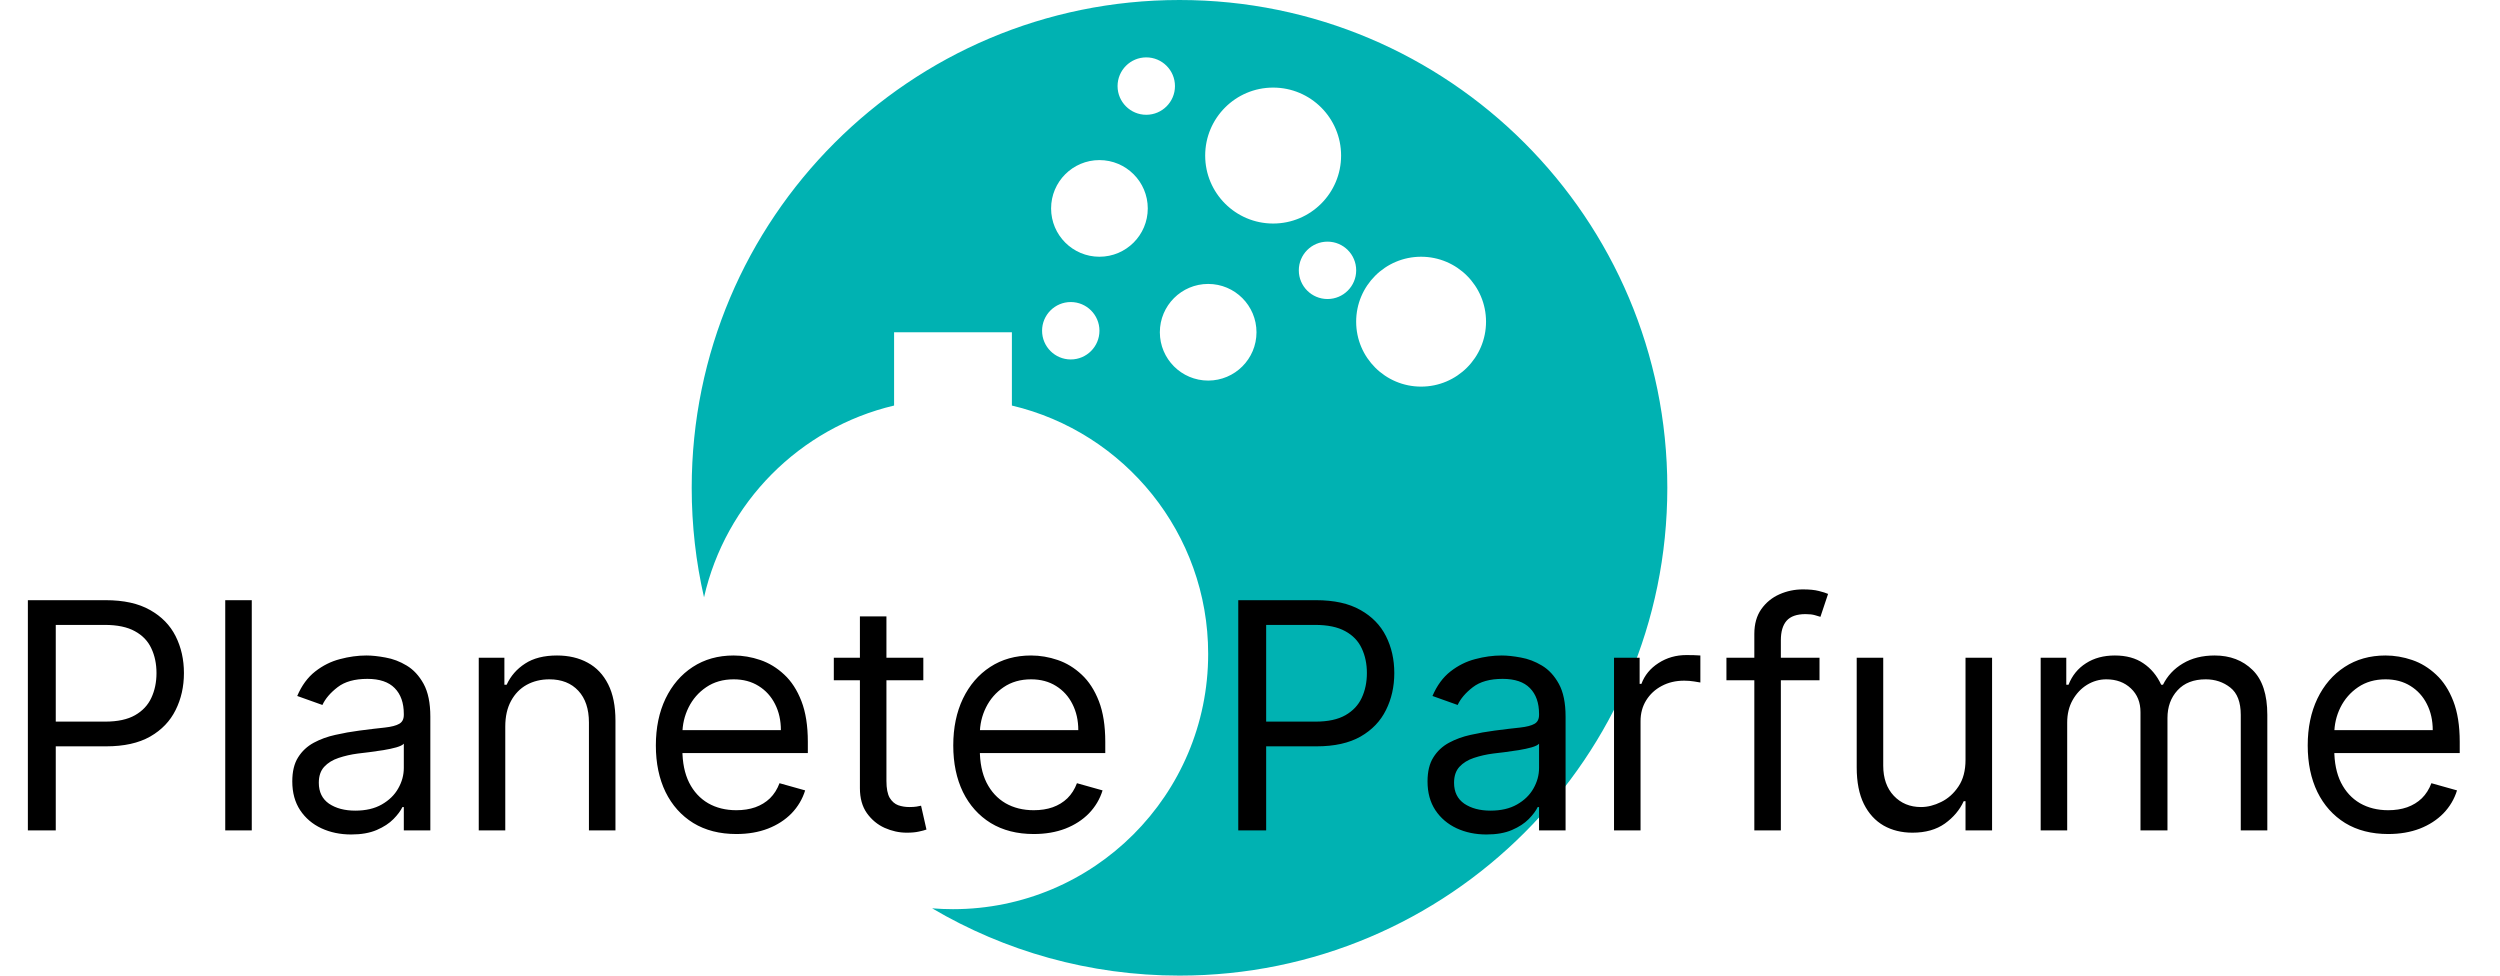
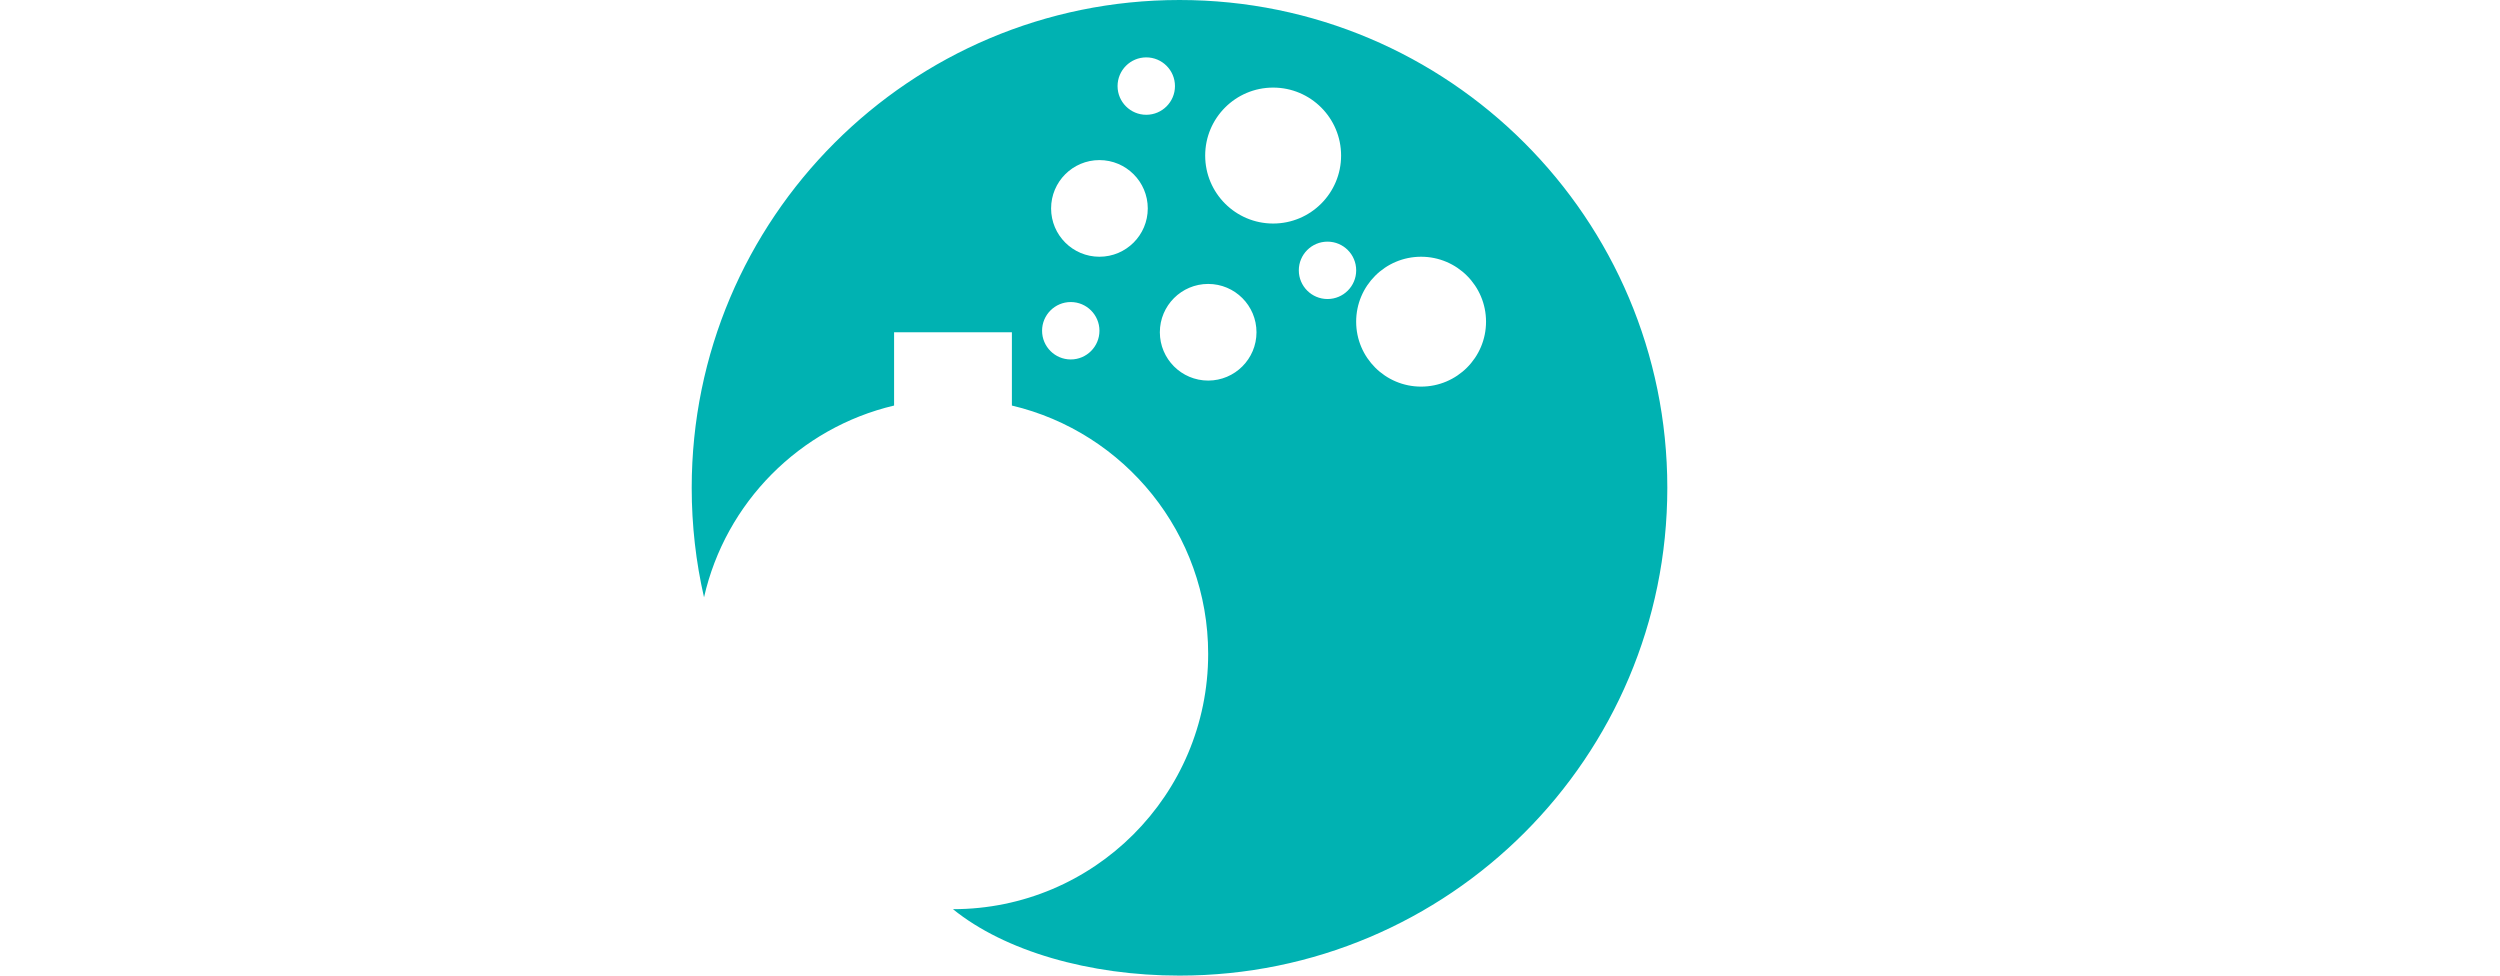
<svg xmlns="http://www.w3.org/2000/svg" width="82" height="32" viewBox="0 0 82 32" fill="none">
-   <path fill-rule="evenodd" clip-rule="evenodd" d="M38.688 32C47.524 32 54.688 24.837 54.688 16C54.688 7.163 47.524 0 38.688 0C29.851 0 22.688 7.163 22.688 16C22.688 17.235 22.827 18.437 23.092 19.592C23.796 16.484 26.229 14.033 29.326 13.302V10.898H33.19V13.302C36.881 14.174 39.628 17.491 39.628 21.449C39.628 26.073 35.88 29.821 31.257 29.821C31.027 29.821 30.799 29.811 30.574 29.793C32.953 31.195 35.726 32 38.688 32ZM38.539 2.824C38.539 3.343 38.117 3.765 37.597 3.765C37.078 3.765 36.656 3.343 36.656 2.824C36.656 2.304 37.078 1.882 37.597 1.882C38.117 1.882 38.539 2.304 38.539 2.824ZM41.759 7.332C42.99 7.332 43.988 6.334 43.988 5.103C43.988 3.871 42.99 2.873 41.759 2.873C40.528 2.873 39.53 3.871 39.53 5.103C39.53 6.334 40.528 7.332 41.759 7.332ZM37.647 6.836C37.647 7.712 36.937 8.421 36.061 8.421C35.186 8.421 34.476 7.712 34.476 6.836C34.476 5.961 35.186 5.251 36.061 5.251C36.937 5.251 37.647 5.961 37.647 6.836ZM48.742 10.551C48.742 11.727 47.788 12.681 46.612 12.681C45.436 12.681 44.482 11.727 44.482 10.551C44.482 9.375 45.436 8.421 46.612 8.421C47.788 8.421 48.742 9.375 48.742 10.551ZM39.628 12.483C40.504 12.483 41.213 11.773 41.213 10.898C41.213 10.023 40.504 9.313 39.628 9.313C38.753 9.313 38.043 10.023 38.043 10.898C38.043 11.773 38.753 12.483 39.628 12.483ZM36.062 10.848C36.062 11.368 35.641 11.79 35.121 11.79C34.601 11.79 34.18 11.368 34.18 10.848C34.18 10.329 34.601 9.907 35.121 9.907C35.641 9.907 36.062 10.329 36.062 10.848ZM43.542 9.808C44.062 9.808 44.483 9.387 44.483 8.867C44.483 8.347 44.062 7.926 43.542 7.926C43.023 7.926 42.601 8.347 42.601 8.867C42.601 9.387 43.023 9.808 43.542 9.808Z" fill="#00B2B2" />
-   <path d="M0.914 27.238V19.686H3.466C4.059 19.686 4.543 19.793 4.919 20.007C5.298 20.218 5.578 20.505 5.76 20.866C5.942 21.228 6.033 21.631 6.033 22.076C6.033 22.521 5.942 22.925 5.76 23.289C5.58 23.653 5.303 23.943 4.926 24.159C4.55 24.373 4.069 24.48 3.481 24.48H1.652V23.669H3.451C3.857 23.669 4.183 23.599 4.429 23.459C4.675 23.319 4.853 23.129 4.963 22.891C5.076 22.65 5.133 22.378 5.133 22.076C5.133 21.773 5.076 21.503 4.963 21.265C4.853 21.026 4.673 20.839 4.425 20.704C4.177 20.566 3.847 20.497 3.437 20.497H1.829V27.238H0.914ZM8.258 19.686V27.238H7.388V19.686H8.258ZM11.519 27.371C11.16 27.371 10.834 27.303 10.542 27.168C10.249 27.031 10.017 26.833 9.845 26.575C9.673 26.314 9.587 25.999 9.587 25.631C9.587 25.306 9.65 25.043 9.778 24.841C9.906 24.637 10.077 24.478 10.291 24.362C10.505 24.247 10.741 24.16 10.999 24.104C11.259 24.045 11.521 23.998 11.784 23.964C12.129 23.919 12.408 23.886 12.621 23.864C12.838 23.84 12.995 23.799 13.093 23.742C13.194 23.686 13.245 23.588 13.245 23.448V23.418C13.245 23.054 13.145 22.771 12.946 22.57C12.749 22.368 12.45 22.267 12.05 22.267C11.634 22.267 11.309 22.358 11.073 22.54C10.837 22.722 10.671 22.916 10.575 23.123L9.749 22.828C9.896 22.484 10.093 22.216 10.339 22.024C10.587 21.83 10.857 21.695 11.15 21.619C11.445 21.54 11.735 21.5 12.02 21.5C12.202 21.5 12.411 21.523 12.647 21.567C12.886 21.609 13.116 21.696 13.337 21.829C13.56 21.962 13.746 22.162 13.894 22.43C14.041 22.698 14.115 23.057 14.115 23.506V27.238H13.245V26.471H13.2C13.141 26.594 13.043 26.726 12.905 26.866C12.768 27.006 12.585 27.125 12.356 27.224C12.127 27.322 11.848 27.371 11.519 27.371ZM11.652 26.589C11.996 26.589 12.286 26.522 12.522 26.387C12.76 26.251 12.94 26.077 13.06 25.863C13.183 25.649 13.245 25.424 13.245 25.188V24.392C13.208 24.436 13.127 24.476 13.001 24.513C12.878 24.548 12.736 24.578 12.573 24.605C12.414 24.63 12.258 24.652 12.105 24.672C11.955 24.689 11.834 24.704 11.74 24.716C11.514 24.745 11.303 24.794 11.106 24.86C10.912 24.924 10.754 25.021 10.634 25.151C10.516 25.279 10.457 25.453 10.457 25.675C10.457 25.977 10.569 26.206 10.792 26.361C11.019 26.513 11.305 26.589 11.652 26.589ZM16.573 23.831V27.238H15.703V21.574H16.544V22.459H16.618C16.75 22.172 16.952 21.941 17.223 21.766C17.493 21.589 17.842 21.5 18.27 21.5C18.653 21.5 18.989 21.579 19.276 21.736C19.564 21.891 19.788 22.127 19.948 22.445C20.107 22.759 20.187 23.157 20.187 23.639V27.238H19.317V23.698C19.317 23.253 19.201 22.907 18.97 22.658C18.739 22.408 18.422 22.282 18.019 22.282C17.741 22.282 17.493 22.343 17.274 22.463C17.058 22.583 16.887 22.759 16.762 22.99C16.636 23.221 16.573 23.502 16.573 23.831ZM24.152 27.356C23.607 27.356 23.136 27.236 22.74 26.995C22.347 26.752 22.043 26.412 21.829 25.977C21.618 25.54 21.512 25.031 21.512 24.451C21.512 23.87 21.618 23.359 21.829 22.916C22.043 22.472 22.34 22.125 22.721 21.877C23.105 21.626 23.552 21.5 24.064 21.5C24.359 21.5 24.65 21.55 24.938 21.648C25.225 21.746 25.487 21.906 25.723 22.127C25.959 22.346 26.147 22.636 26.287 22.998C26.427 23.359 26.497 23.804 26.497 24.332V24.701H22.131V23.949H25.613C25.613 23.629 25.549 23.344 25.421 23.093C25.295 22.843 25.116 22.645 24.882 22.5C24.651 22.355 24.378 22.282 24.064 22.282C23.717 22.282 23.417 22.368 23.164 22.54C22.913 22.71 22.72 22.931 22.585 23.204C22.45 23.477 22.382 23.77 22.382 24.082V24.583C22.382 25.011 22.456 25.374 22.604 25.671C22.753 25.966 22.961 26.191 23.227 26.346C23.492 26.498 23.801 26.575 24.152 26.575C24.381 26.575 24.587 26.543 24.772 26.479C24.959 26.412 25.12 26.314 25.255 26.184C25.39 26.051 25.494 25.886 25.568 25.689L26.409 25.925C26.32 26.211 26.172 26.461 25.963 26.678C25.754 26.892 25.496 27.059 25.188 27.179C24.881 27.297 24.536 27.356 24.152 27.356ZM30.285 21.574V22.312H27.349V21.574H30.285ZM28.205 20.217H29.075V25.616C29.075 25.862 29.111 26.046 29.182 26.169C29.256 26.289 29.349 26.37 29.462 26.412C29.578 26.452 29.699 26.471 29.827 26.471C29.923 26.471 30.002 26.466 30.063 26.456C30.125 26.444 30.174 26.434 30.211 26.427L30.388 27.209C30.329 27.231 30.246 27.253 30.141 27.275C30.035 27.3 29.901 27.312 29.739 27.312C29.493 27.312 29.252 27.259 29.016 27.154C28.782 27.048 28.588 26.887 28.433 26.67C28.281 26.454 28.205 26.181 28.205 25.852V20.217ZM33.907 27.356C33.362 27.356 32.891 27.236 32.495 26.995C32.102 26.752 31.798 26.412 31.584 25.977C31.373 25.54 31.267 25.031 31.267 24.451C31.267 23.87 31.373 23.359 31.584 22.916C31.798 22.472 32.096 22.125 32.477 21.877C32.86 21.626 33.308 21.5 33.819 21.5C34.114 21.5 34.405 21.55 34.693 21.648C34.981 21.746 35.242 21.906 35.478 22.127C35.714 22.346 35.902 22.636 36.043 22.998C36.183 23.359 36.253 23.804 36.253 24.332V24.701H31.887V23.949H35.368C35.368 23.629 35.304 23.344 35.176 23.093C35.051 22.843 34.871 22.645 34.638 22.5C34.407 22.355 34.134 22.282 33.819 22.282C33.472 22.282 33.172 22.368 32.919 22.54C32.669 22.71 32.475 22.931 32.34 23.204C32.205 23.477 32.138 23.77 32.138 24.082V24.583C32.138 25.011 32.211 25.374 32.359 25.671C32.509 25.966 32.716 26.191 32.982 26.346C33.247 26.498 33.556 26.575 33.907 26.575C34.136 26.575 34.343 26.543 34.527 26.479C34.714 26.412 34.875 26.314 35.01 26.184C35.145 26.051 35.25 25.886 35.324 25.689L36.164 25.925C36.076 26.211 35.927 26.461 35.718 26.678C35.509 26.892 35.251 27.059 34.944 27.179C34.636 27.297 34.291 27.356 33.907 27.356ZM40.615 27.238V19.686H43.167C43.759 19.686 44.244 19.793 44.62 20.007C44.998 20.218 45.279 20.505 45.46 20.866C45.642 21.228 45.733 21.631 45.733 22.076C45.733 22.521 45.642 22.925 45.46 23.289C45.281 23.653 45.003 23.943 44.627 24.159C44.251 24.373 43.769 24.48 43.182 24.48H41.353V23.669H43.152C43.558 23.669 43.883 23.599 44.129 23.459C44.375 23.319 44.553 23.129 44.664 22.891C44.777 22.65 44.834 22.378 44.834 22.076C44.834 21.773 44.777 21.503 44.664 21.265C44.553 21.026 44.374 20.839 44.126 20.704C43.877 20.566 43.548 20.497 43.137 20.497H41.53V27.238H40.615ZM48.755 27.371C48.396 27.371 48.071 27.303 47.778 27.168C47.486 27.031 47.253 26.833 47.081 26.575C46.909 26.314 46.823 25.999 46.823 25.631C46.823 25.306 46.887 25.043 47.015 24.841C47.142 24.637 47.313 24.478 47.527 24.362C47.741 24.247 47.977 24.16 48.235 24.104C48.496 24.045 48.758 23.998 49.021 23.964C49.365 23.919 49.644 23.886 49.858 23.864C50.074 23.84 50.231 23.799 50.33 23.742C50.431 23.686 50.481 23.588 50.481 23.448V23.418C50.481 23.054 50.381 22.771 50.182 22.57C49.986 22.368 49.687 22.267 49.286 22.267C48.871 22.267 48.545 22.358 48.309 22.54C48.073 22.722 47.907 22.916 47.811 23.123L46.985 22.828C47.133 22.484 47.329 22.216 47.575 22.024C47.824 21.83 48.094 21.695 48.386 21.619C48.681 21.54 48.971 21.5 49.257 21.5C49.439 21.5 49.648 21.523 49.884 21.567C50.122 21.609 50.352 21.696 50.573 21.829C50.797 21.962 50.983 22.162 51.13 22.43C51.278 22.698 51.351 23.057 51.351 23.506V27.238H50.481V26.471H50.437C50.378 26.594 50.279 26.726 50.142 26.866C50.004 27.006 49.821 27.125 49.592 27.224C49.364 27.322 49.085 27.371 48.755 27.371ZM48.888 26.589C49.232 26.589 49.522 26.522 49.758 26.387C49.997 26.251 50.176 26.077 50.297 25.863C50.419 25.649 50.481 25.424 50.481 25.188V24.392C50.444 24.436 50.363 24.476 50.238 24.513C50.115 24.548 49.972 24.578 49.81 24.605C49.65 24.63 49.494 24.652 49.342 24.672C49.192 24.689 49.07 24.704 48.977 24.716C48.75 24.745 48.539 24.794 48.342 24.86C48.148 24.924 47.991 25.021 47.87 25.151C47.752 25.279 47.693 25.453 47.693 25.675C47.693 25.977 47.805 26.206 48.029 26.361C48.255 26.513 48.541 26.589 48.888 26.589ZM52.94 27.238V21.574H53.78V22.43H53.839C53.943 22.149 54.129 21.922 54.4 21.748C54.67 21.573 54.975 21.486 55.314 21.486C55.378 21.486 55.458 21.487 55.554 21.489C55.65 21.492 55.722 21.496 55.772 21.5V22.386C55.742 22.378 55.675 22.367 55.569 22.352C55.465 22.335 55.356 22.326 55.241 22.326C54.965 22.326 54.719 22.384 54.503 22.5C54.289 22.613 54.12 22.77 53.994 22.972C53.871 23.171 53.81 23.398 53.81 23.654V27.238H52.94ZM59.68 21.574V22.312H56.627V21.574H59.68ZM57.542 27.238V20.793C57.542 20.468 57.618 20.198 57.77 19.981C57.923 19.765 58.12 19.603 58.364 19.494C58.607 19.386 58.864 19.332 59.135 19.332C59.349 19.332 59.523 19.349 59.658 19.384C59.793 19.418 59.894 19.45 59.961 19.48L59.71 20.232C59.666 20.217 59.604 20.199 59.526 20.177C59.449 20.155 59.349 20.143 59.223 20.143C58.935 20.143 58.728 20.216 58.6 20.361C58.474 20.506 58.412 20.719 58.412 20.999V27.238H57.542ZM64.469 24.922V21.574H65.34V27.238H64.469V26.279H64.41C64.278 26.567 64.071 26.812 63.791 27.013C63.511 27.212 63.157 27.312 62.729 27.312C62.375 27.312 62.06 27.235 61.785 27.08C61.51 26.922 61.293 26.686 61.136 26.372C60.979 26.055 60.9 25.655 60.9 25.173V21.574H61.77V25.114C61.77 25.527 61.886 25.857 62.117 26.102C62.35 26.348 62.648 26.471 63.009 26.471C63.226 26.471 63.446 26.416 63.669 26.305C63.895 26.195 64.085 26.025 64.237 25.797C64.392 25.568 64.469 25.276 64.469 24.922ZM66.934 27.238V21.574H67.774V22.459H67.848C67.966 22.157 68.157 21.922 68.42 21.755C68.683 21.585 68.999 21.5 69.367 21.5C69.741 21.5 70.052 21.585 70.3 21.755C70.551 21.922 70.747 22.157 70.887 22.459H70.946C71.091 22.167 71.308 21.934 71.598 21.762C71.888 21.588 72.236 21.5 72.642 21.5C73.148 21.5 73.563 21.659 73.885 21.976C74.207 22.291 74.368 22.781 74.368 23.448V27.238H73.497V23.448C73.497 23.03 73.383 22.731 73.154 22.552C72.926 22.372 72.657 22.282 72.347 22.282C71.949 22.282 71.64 22.403 71.421 22.644C71.203 22.882 71.093 23.184 71.093 23.551V27.238H70.208V23.359C70.208 23.037 70.104 22.778 69.895 22.581C69.686 22.382 69.417 22.282 69.087 22.282C68.861 22.282 68.65 22.343 68.453 22.463C68.259 22.583 68.101 22.751 67.981 22.965C67.863 23.176 67.804 23.421 67.804 23.698V27.238H66.934ZM78.334 27.356C77.788 27.356 77.317 27.236 76.921 26.995C76.528 26.752 76.224 26.412 76.01 25.977C75.799 25.54 75.693 25.031 75.693 24.451C75.693 23.87 75.799 23.359 76.01 22.916C76.224 22.472 76.522 22.125 76.903 21.877C77.286 21.626 77.734 21.5 78.245 21.5C78.54 21.5 78.831 21.55 79.119 21.648C79.407 21.746 79.668 21.906 79.904 22.127C80.141 22.346 80.329 22.636 80.469 22.998C80.609 23.359 80.679 23.804 80.679 24.332V24.701H76.313V23.949H79.794C79.794 23.629 79.73 23.344 79.602 23.093C79.477 22.843 79.297 22.645 79.064 22.5C78.833 22.355 78.56 22.282 78.245 22.282C77.898 22.282 77.599 22.368 77.345 22.54C77.095 22.71 76.902 22.931 76.766 23.204C76.631 23.477 76.564 23.77 76.564 24.082V24.583C76.564 25.011 76.637 25.374 76.785 25.671C76.935 25.966 77.142 26.191 77.408 26.346C77.674 26.498 77.982 26.575 78.334 26.575C78.562 26.575 78.769 26.543 78.953 26.479C79.14 26.412 79.301 26.314 79.436 26.184C79.571 26.051 79.676 25.886 79.75 25.689L80.59 25.925C80.502 26.211 80.353 26.461 80.144 26.678C79.935 26.892 79.677 27.059 79.37 27.179C79.062 27.297 78.717 27.356 78.334 27.356Z" fill="black" />
+   <path fill-rule="evenodd" clip-rule="evenodd" d="M38.688 32C47.524 32 54.688 24.837 54.688 16C54.688 7.163 47.524 0 38.688 0C29.851 0 22.688 7.163 22.688 16C22.688 17.235 22.827 18.437 23.092 19.592C23.796 16.484 26.229 14.033 29.326 13.302V10.898H33.19V13.302C36.881 14.174 39.628 17.491 39.628 21.449C39.628 26.073 35.88 29.821 31.257 29.821C32.953 31.195 35.726 32 38.688 32ZM38.539 2.824C38.539 3.343 38.117 3.765 37.597 3.765C37.078 3.765 36.656 3.343 36.656 2.824C36.656 2.304 37.078 1.882 37.597 1.882C38.117 1.882 38.539 2.304 38.539 2.824ZM41.759 7.332C42.99 7.332 43.988 6.334 43.988 5.103C43.988 3.871 42.99 2.873 41.759 2.873C40.528 2.873 39.53 3.871 39.53 5.103C39.53 6.334 40.528 7.332 41.759 7.332ZM37.647 6.836C37.647 7.712 36.937 8.421 36.061 8.421C35.186 8.421 34.476 7.712 34.476 6.836C34.476 5.961 35.186 5.251 36.061 5.251C36.937 5.251 37.647 5.961 37.647 6.836ZM48.742 10.551C48.742 11.727 47.788 12.681 46.612 12.681C45.436 12.681 44.482 11.727 44.482 10.551C44.482 9.375 45.436 8.421 46.612 8.421C47.788 8.421 48.742 9.375 48.742 10.551ZM39.628 12.483C40.504 12.483 41.213 11.773 41.213 10.898C41.213 10.023 40.504 9.313 39.628 9.313C38.753 9.313 38.043 10.023 38.043 10.898C38.043 11.773 38.753 12.483 39.628 12.483ZM36.062 10.848C36.062 11.368 35.641 11.79 35.121 11.79C34.601 11.79 34.18 11.368 34.18 10.848C34.18 10.329 34.601 9.907 35.121 9.907C35.641 9.907 36.062 10.329 36.062 10.848ZM43.542 9.808C44.062 9.808 44.483 9.387 44.483 8.867C44.483 8.347 44.062 7.926 43.542 7.926C43.023 7.926 42.601 8.347 42.601 8.867C42.601 9.387 43.023 9.808 43.542 9.808Z" fill="#00B2B2" />
</svg>